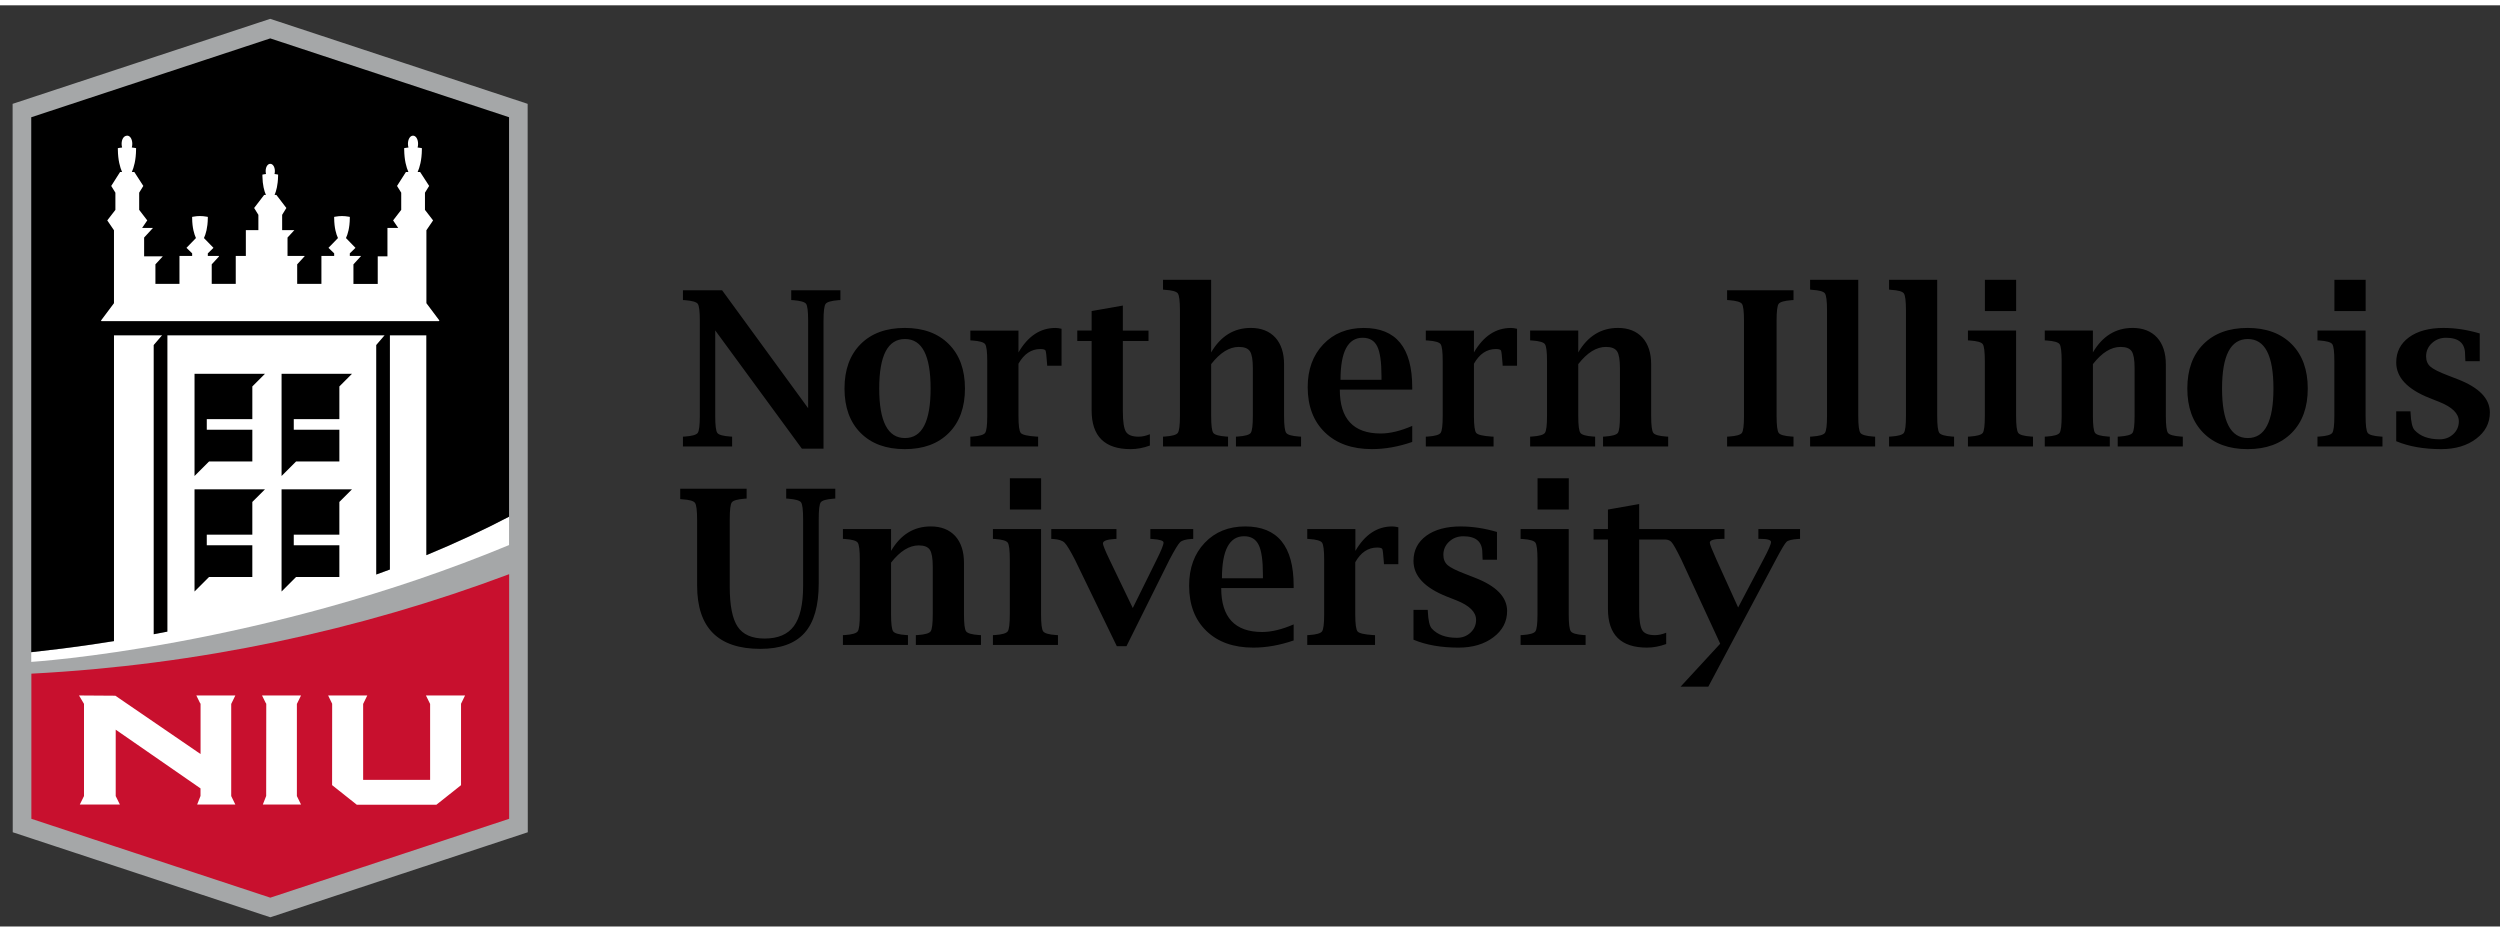
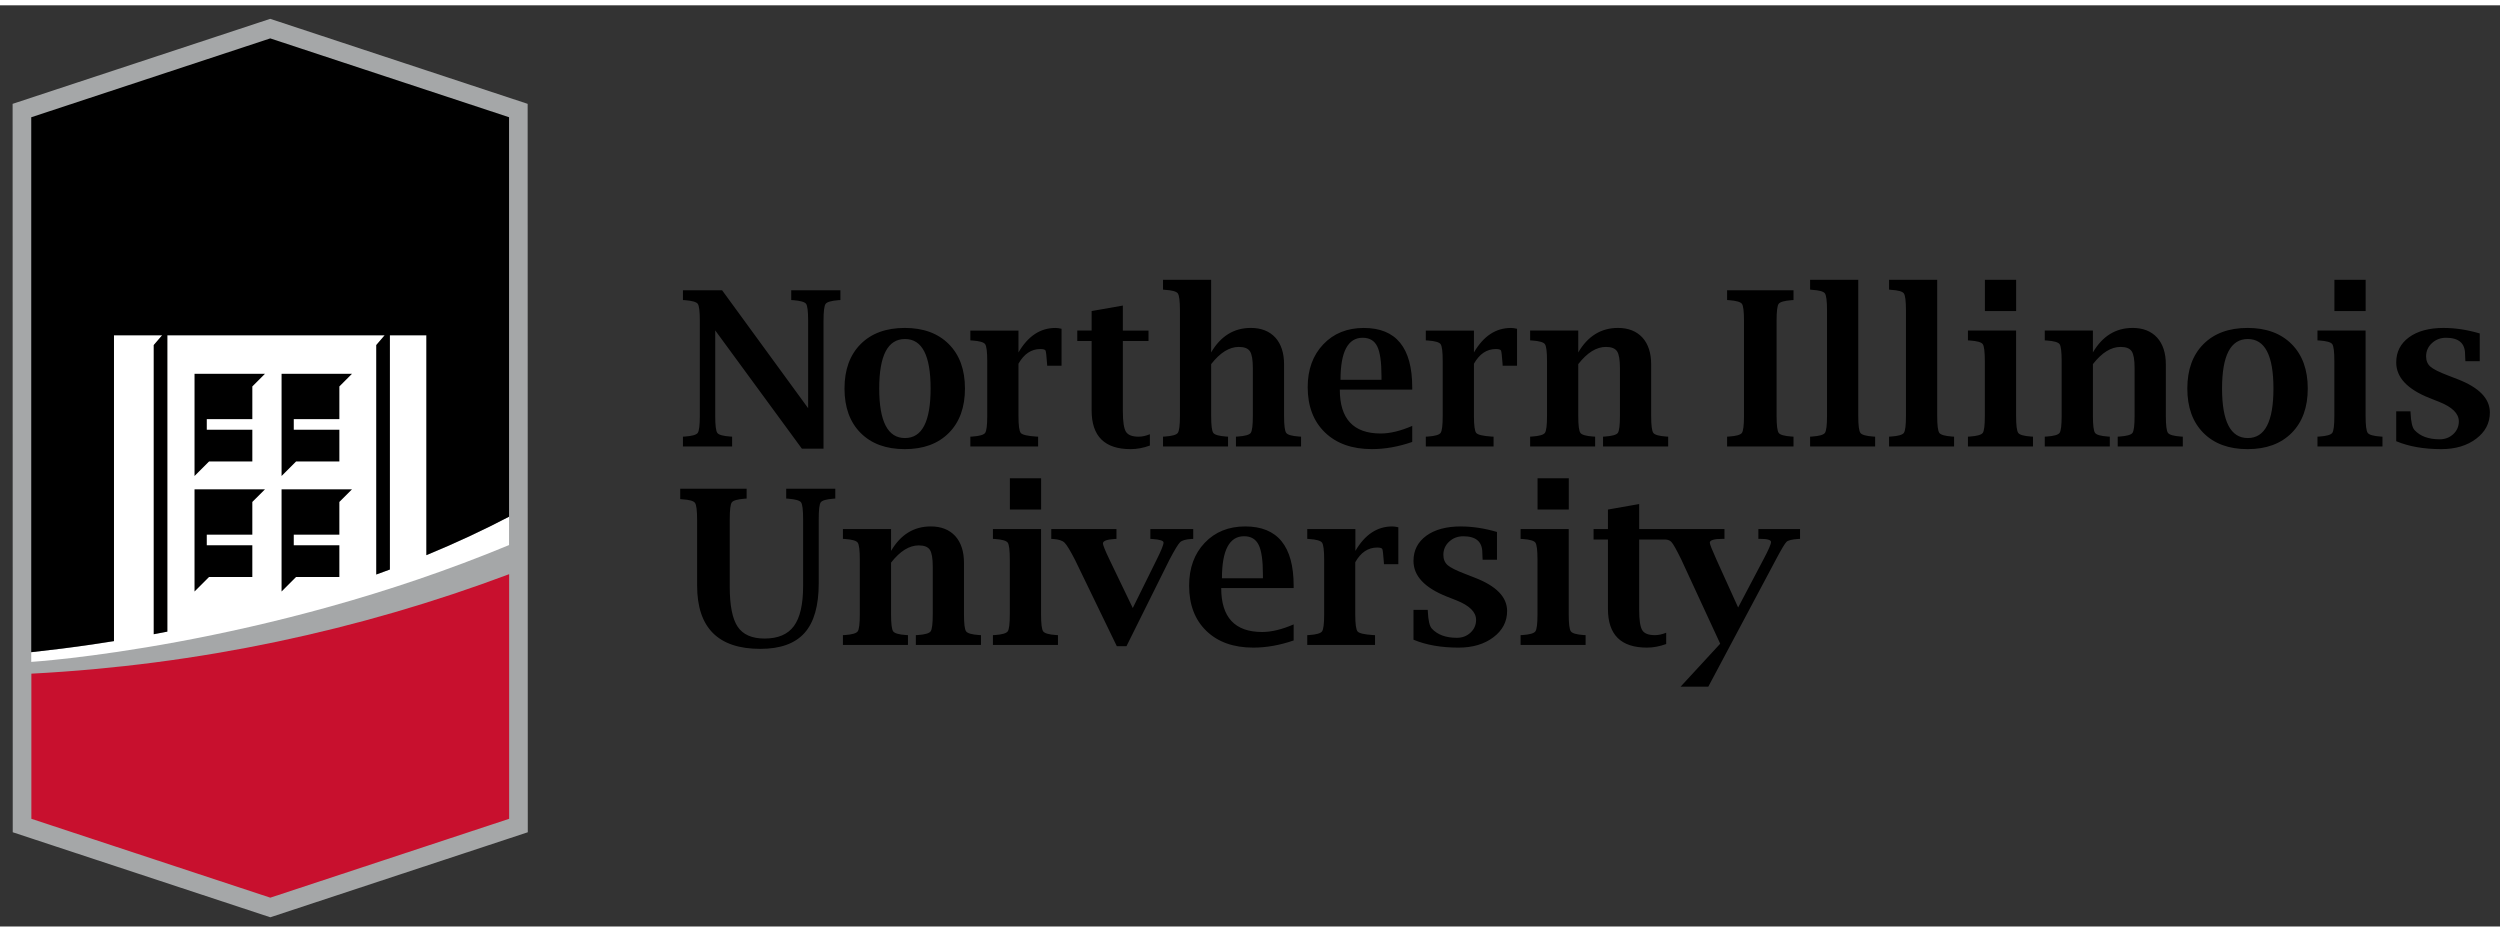
<svg xmlns="http://www.w3.org/2000/svg" height="193.061" viewBox="0 0 110.038 40.546" width="517.97">
  <rect x="0" y="0" width="110.038" height="40.546" fill="#333333" stroke="none" />
  <g transform="matrix(.625 0 0 -.625 -320.938 237.868)">
    <path d="m550.66 373.65-18.13 5.987-18.141-5.987.009-51.298 18.139-5.988 18.133 5.988z" fill="#a5a7a8" />
    <path d="m515.71 323.3 16.827-5.555 16.82 5.555v17.227c-10.556-3.961-21.861-6.391-33.647-7.006z" fill="#c8102e" />
    <path d="m549.35 344.57c-1.815-.951-3.76-1.858-5.821-2.709v15.485h-2.572v-16.495c-.317-.119-.636-.236-.957-.353v16.161l.591.687h-15.306v-20.868c-.319-.063-.637-.123-.957-.183v20.364l.591.687h-3.393v-21.536c-.506-.081-1.014-.161-1.527-.236-1.444-.212-2.879-.391-4.298-.545v-.679s16.315 1.031 33.649 8.227z" fill="#fff" />
    <g transform="matrix(.8 0 0 -.8 514.39 379.64)">
-       <path d="m22.676 1.727-21.037 6.941v47.09c1.775-.193 3.569-.417 5.373-.682.641-.094 1.276-.194 1.91-.295v-26.92h4.24l-.738.859v25.455c.4-.075.797-.15 1.195-.229v-26.086h19.133l-.738.859v20.199c.401-.145.799-.291 1.195-.439v-20.619h3.215v19.357c2.576-1.064 5.009-2.198 7.277-3.387v-35.164l-21.025-6.941zm78.594 21.25v.865l.176.018c.626.037 1.001.142 1.125.314.124.172.188.672.188 1.498v9.283c0 .83-.064 1.33-.188 1.5-.124.171-.499.277-1.125.32l-.176.01v.865h5.723v-.865l-.174-.01c-.621-.044-.996-.149-1.123-.32-.126-.17-.188-.67-.188-1.5v-4.555c.396-.507.798-.887 1.203-1.139.405-.25.815-.375 1.23-.375.484 0 .81.127.98.385.171.256.256.748.256 1.473v4.211c0 .83-.062 1.33-.186 1.5-.124.171-.502.277-1.135.32l-.166.01v.865h5.732v-.865l-.176-.01c-.626-.044-1.003-.149-1.129-.32-.128-.17-.191-.67-.191-1.5v-4.527c0-1.009-.256-1.797-.77-2.367-.521-.564-1.242-.848-2.158-.848-.744 0-1.406.18-1.988.539-.581.36-1.083.898-1.504 1.617v-6.393h-4.238zm56.963 0v.863l.178.02c.626.037 1 .142 1.125.314.122.172.186.672.186 1.498v9.283c0 .83-.063 1.33-.186 1.5-.125.171-.499.277-1.125.32l-.178.01v.863h5.725v-.863l-.176-.01c-.621-.044-.995-.149-1.121-.32-.126-.17-.189-.67-.189-1.5v-11.979h-4.238zm6.951 0v.863l.176.02c.626.037 1 .142 1.125.314.122.172.186.672.186 1.498v9.283c0 .83-.063 1.33-.186 1.5-.125.171-.499.277-1.125.32l-.176.01v.863h5.723v-.863l-.174-.01c-.621-.044-.997-.149-1.123-.32-.126-.17-.189-.67-.189-1.5v-11.979h-4.236zm8.436 0v2.75h2.75v-2.75zm30.768 0v2.75h2.75v-2.75zm-145.38.92v.865l.176.008c.632.05 1.009.158 1.129.324.121.166.182.662.182 1.488v8.381c0 .826-.062 1.324-.186 1.494-.124.169-.499.276-1.125.318l-.176.01v.865h4.33v-.865l-.168-.01c-.631-.043-1.01-.15-1.133-.318-.125-.17-.186-.668-.186-1.494v-7.531l7.629 10.412h1.904v-11.262c0-.826.062-1.322.188-1.488.124-.166.501-.274 1.131-.324l.168-.008v-.865h-4.33v.865l.176.008c.634.05 1.012.158 1.133.324.119.166.18.662.18 1.488v7.699l-7.576-10.385h-3.445zm91.918 0v.863l.178.01c.631.049 1.007.158 1.127.324.121.168.182.662.182 1.488v8.383c0 .825-.062 1.322-.186 1.492s-.499.276-1.123.318l-.178.01v.863h5.846v-.863l-.168-.01c-.632-.043-1.009-.148-1.133-.318-.124-.17-.188-.667-.188-1.492v-8.383c0-.826.06-1.321.182-1.488.121-.166.501-.275 1.139-.324l.168-.01v-.863h-5.846zm-53.191 1.348-2.75.482v1.719h-1.264v.92h1.264v6.115c0 1.134.286 1.984.859 2.551.573.568 1.432.852 2.578.852.551 0 1.115-.106 1.691-.316v-.996c-.354.144-.685.215-.994.215-.564 0-.935-.146-1.115-.438-.179-.291-.27-.893-.27-1.803v-6.18h2.258v-.92h-2.258v-2.201zm-19.197 1.969c-1.649 0-2.946.478-3.891 1.428-.944.951-1.416 2.252-1.416 3.906 0 1.655.472 2.958 1.416 3.908.945.951 2.242 1.428 3.891 1.428 1.641 0 2.934-.476 3.879-1.428.945-.95 1.418-2.253 1.418-3.908 0-1.654-.473-2.955-1.418-3.906-.945-.95-2.238-1.428-3.879-1.428zm62.779 0c-.744 0-1.406.18-1.988.539-.584.36-1.085.898-1.506 1.617v-1.924h-4.236v.865l.176.01c.625.044.999.15 1.123.32.125.171.188.67.188 1.5v4.814c0 .83-.062 1.33-.188 1.5-.124.171-.498.277-1.123.32l-.176.01v.865h5.723v-.865l-.176-.01c-.621-.044-.995-.149-1.121-.32-.126-.17-.189-.67-.189-1.5v-4.555c.396-.507.797-.887 1.203-1.139.406-.25.817-.375 1.232-.375.482 0 .809.127.98.385.17.256.254.748.254 1.473v4.211c0 .83-.062 1.33-.186 1.5-.124.171-.502.277-1.133.32l-.168.01v.865h5.734v-.865l-.178-.01c-.626-.044-1.003-.149-1.129-.32-.128-.17-.191-.67-.191-1.5v-4.527c0-1.009-.256-1.797-.77-2.367-.521-.564-1.24-.848-2.156-.848zm45.305 0c-.744 0-1.406.18-1.988.539-.583.36-1.086.898-1.506 1.617v-1.924h-4.238v.865l.178.01c.625.044 1 .15 1.125.32.122.171.184.67.184 1.5v4.814c0 .83-.061 1.33-.184 1.5-.125.171-.5.277-1.125.32l-.178.01v.865h5.725v-.865l-.176-.01c-.623-.044-.995-.149-1.121-.32-.126-.17-.189-.67-.189-1.5v-4.555c.396-.507.797-.887 1.203-1.139.406-.25.816-.375 1.232-.375.482 0 .809.127.98.385.169.256.254.748.254 1.473v4.211c0 .83-.062 1.33-.186 1.5-.124.171-.502.277-1.135.32l-.166.01v.865h5.732v-.865l-.176-.01c-.626-.044-1.003-.149-1.129-.32-.128-.17-.189-.67-.189-1.5v-4.527c0-1.009-.258-1.797-.771-2.367-.521-.564-1.24-.848-2.156-.848zm10.123 0c-1.647 0-2.944.478-3.889 1.428-.945.951-1.416 2.252-1.416 3.906 0 1.655.471 2.958 1.416 3.908.945.951 2.241 1.428 3.889 1.428 1.641 0 2.936-.476 3.881-1.428.944-.95 1.416-2.253 1.416-3.908 0-1.654-.472-2.955-1.416-3.906-.945-.95-2.24-1.428-3.881-1.428zm17.262 0c-1.28 0-2.298.274-3.049.822-.751.549-1.129 1.288-1.129 2.217 0 1.314.978 2.357 2.928 3.131l.846.336c1.159.459 1.738 1.031 1.738 1.719 0 .446-.163.821-.49 1.125-.326.304-.727.455-1.199.455-.979 0-1.716-.273-2.215-.818-.194-.217-.307-.709-.344-1.477l-.008-.168h-1.256v2.631c1.109.465 2.434.697 3.969.697 1.24 0 2.261-.306 3.066-.912.806-.608 1.209-1.377 1.209-2.312 0-1.228-.952-2.206-2.853-2.938l-.836-.324c-.781-.297-1.297-.557-1.547-.777-.251-.22-.377-.522-.377-.906 0-.459.17-.845.51-1.16.34-.316.755-.475 1.242-.475 1.119 0 1.678.481 1.678 1.441l.018.445.01.176h1.264v-2.443c-1.101-.323-2.159-.484-3.174-.484zm-122.21.002c-1.331 0-2.416.719-3.252 2.156v-1.924h-4.236v.863l.176.01c.626.043 1 .15 1.125.32.122.171.186.67.186 1.5v4.814c0 .83-.063 1.33-.186 1.5-.125.171-.499.279-1.125.322l-.176.008v.863h5.965v-.863l-.178-.008c-.761-.05-1.211-.155-1.346-.316-.138-.161-.205-.663-.205-1.506v-4.592c.489-.861 1.13-1.291 1.924-1.291.266 0 .42.046.461.135.04.09.084.479.133 1.166l.01.168h1.264v-3.254c-.217-.049-.395-.072-.539-.072zm27.152 0c-1.469 0-2.66.48-3.572 1.443-.914.963-1.371 2.219-1.371 3.768 0 1.679.507 3.008 1.52 3.988 1.014.978 2.39 1.467 4.131 1.467 1.153 0 2.336-.21 3.551-.631v-1.412c-1.029.445-1.953.668-2.772.668-1.202 0-2.102-.321-2.703-.965-.601-.645-.9-1.612-.9-2.9h6.375v-.203c0-3.482-1.422-5.223-4.258-5.223zm12.945 0c-1.331 0-2.418.719-3.254 2.156v-1.924h-4.236v.863l.178.01c.625.043.999.15 1.123.32.125.171.186.67.186 1.5v4.814c0 .83-.061 1.33-.186 1.5-.124.171-.498.279-1.123.322l-.178.008v.863h5.965v-.863l-.176-.008c-.762-.05-1.211-.155-1.348-.316-.136-.161-.205-.663-.205-1.506v-4.592c.489-.861 1.13-1.291 1.924-1.291.266 0 .42.046.461.135.04.09.085.479.135 1.166l.008.168h1.266v-3.254c-.217-.049-.397-.072-.539-.072zm40.234.23v.865l.176.01c.626.044 1.002.148 1.127.318.122.171.184.672.184 1.502v4.814c0 .83-.061 1.33-.184 1.5-.125.171-.501.277-1.127.32l-.176.01v.865h5.725v-.865l-.176-.01c-.623-.044-.995-.149-1.121-.32-.126-.17-.189-.67-.189-1.5v-7.51h-4.238zm30.768 0v.865l.176.01c.626.044 1.001.148 1.125.318.124.171.186.672.186 1.502v4.814c0 .83-.062 1.33-.186 1.5-.124.171-.499.277-1.125.32l-.176.01v.865h5.723v-.865l-.174-.01c-.623-.044-.996-.149-1.123-.32-.126-.17-.189-.67-.189-1.5v-7.51h-4.236zm-84.053.633c.609 0 1.038.253 1.285.762.249.507.373 1.378.373 2.611v.326h-3.606c0-1.232.162-2.159.488-2.775.326-.616.813-.924 1.459-.924zm-40.289.111c.755 0 1.322.363 1.695 1.088.375.725.562 1.815.562 3.269 0 1.45-.188 2.54-.562 3.268-.374.729-.94 1.092-1.695 1.092-.756 0-1.324-.363-1.701-1.092-.378-.728-.566-1.818-.566-3.268 0-1.455.189-2.545.566-3.269s.945-1.088 1.701-1.088zm118.21 0c.756 0 1.322.363 1.695 1.088.376.725.562 1.815.562 3.269 0 1.45-.186 2.54-.562 3.268-.374.729-.939 1.092-1.695 1.092-.755 0-1.322-.363-1.701-1.092-.376-.728-.566-1.818-.566-3.268 0-1.455.19-2.545.566-3.269.379-.725.946-1.088 1.701-1.088zm-180.75 3.06v8.998l1.281-1.281h3.807v-2.789h-4.01v-.936h4.01v-2.877l1.115-1.115h-6.203zm7.662 0v8.998l1.279-1.281h3.809v-2.789h-4.014v-.936h4.014v-2.877l1.113-1.115h-6.201zm64.113 9.199v2.752h2.75v-2.752zm46.451 0v2.752h2.75v-2.752zm-75.471.922v.91l.176.018c.626.037 1.0.143 1.123.316.125.174.188.675.188 1.506v5.771c0 3.717 1.855 5.574 5.562 5.574 1.764 0 3.06-.467 3.893-1.402.833-.93 1.25-2.383 1.25-4.359v-5.65c0-.826.058-1.32.176-1.486.117-.166.49-.275 1.115-.324l.168-.01v-.863h-4.322v.863l.17.01c.637.049 1.017.158 1.137.324.121.166.182.66.182 1.486v5.875c0 1.619-.27 2.795-.809 3.527-.537.734-1.399 1.1-2.584 1.1-1.113 0-1.902-.347-2.367-1.039-.466-.693-.699-1.864-.699-3.516v-5.947c0-.826.06-1.32.182-1.486.121-.166.502-.275 1.137-.324l.168-.01v-.863h-5.844zm-42.756.049v8.998l1.281-1.281h3.807v-2.789h-4.01v-.936h4.01v-2.879l1.115-1.113h-6.203zm7.662 0v8.998l1.279-1.281h3.809v-2.789h-4.014v-.936h4.014v-2.879l1.113-1.113h-6.201zm119.51 1.297-2.748.484v1.719h-1.266v.92h1.266v6.113c0 1.134.285 1.986.857 2.553.573.568 1.434.85 2.58.85.551 0 1.115-.106 1.69-.316v-.994c-.352.142-.682.213-.992.213-.565 0-.936-.144-1.115-.436-.181-.291-.271-.891-.271-1.803v-6.18h2.26c.407 0 .576.219.576.219.149.145.436.656.865 1.529l3.432 7.424-3.486 3.781h2.439l5.957-11.197c.482-.91.795-1.43.934-1.557.14-.128.475-.209 1.008-.246l.176-.01v-.863h-3.668v.863h.17c.631 0 .945.094.945.279 0 .186-.222.697-.668 1.533l-2.228 4.229-1.91-4.217c-.39-.863-.584-1.358-.584-1.488 0-.223.373-.336 1.123-.336h.168v-.863h-7.508v-2.203zm-62.362 1.971c-.744 0-1.408.18-1.99.539-.583.36-1.083.898-1.504 1.617v-1.924h-4.238v.863l.176.01c.626.044 1.001.15 1.125.32.124.171.186.672.186 1.502v4.812c0 .83-.062 1.33-.186 1.5-.124.171-.499.279-1.125.322l-.176.008v.865h5.725v-.865l-.176-.008c-.621-.044-.996-.151-1.123-.322-.126-.17-.188-.67-.188-1.5v-4.553c.396-.507.797-.887 1.203-1.139.405-.25.816-.377 1.232-.377.482 0 .809.129.98.387.169.256.256.748.256 1.473v4.209c0 .83-.064 1.33-.188 1.5-.125.171-.5.279-1.133.322l-.168.008v.865h5.734v-.865l-.178-.008c-.626-.044-1.003-.151-1.129-.322-.128-.17-.189-.67-.189-1.5v-4.525c0-1.009-.258-1.799-.771-2.369-.52-.564-1.24-.846-2.156-.846zm27.688 0c-1.468 0-2.659.482-3.572 1.445-.915.963-1.371 2.219-1.371 3.768 0 1.679.506 3.008 1.52 3.986 1.012.98 2.39 1.469 4.131 1.469 1.151 0 2.336-.211 3.551-.631v-1.414c-1.029.446-1.953.67-2.772.67-1.202 0-2.102-.323-2.703-.967-.601-.645-.902-1.612-.902-2.9h6.377v-.203c0-3.482-1.42-5.223-4.258-5.223zm12.945 0c-1.333 0-2.416.719-3.252 2.156v-1.924h-4.238v.863l.176.012c.626.043 1 .148 1.125.318.122.171.188.672.188 1.502v4.812c0 .831-.065 1.332-.188 1.502-.125.17-.499.277-1.125.32l-.176.01v.863h5.967v-.863l-.19-.01c-.761-.05-1.211-.155-1.346-.316-.136-.161-.205-.663-.205-1.506v-4.59c.489-.861 1.13-1.291 1.924-1.291.266 0 .418.044.459.133.04.09.085.479.135 1.166l.01.168h1.264v-3.252c-.216-.049-.397-.074-.539-.074zm6.039 0c-1.281 0-2.296.274-3.049.822-.751.549-1.127 1.288-1.127 2.217 0 1.314.975 2.358 2.926 3.133l.848.334c1.157.459 1.736 1.031 1.736 1.719 0 .446-.164.821-.49 1.125-.328.304-.725.455-1.199.455-.978 0-1.715-.273-2.213-.818-.194-.217-.308-.711-.344-1.478l-.01-.166h-1.254v2.629c1.109.464 2.433.697 3.969.697 1.239 0 2.26-.303 3.064-.91.806-.608 1.209-1.379 1.209-2.314 0-1.228-.951-2.204-2.853-2.936l-.834-.326c-.781-.299-1.299-.555-1.549-.775-.251-.22-.375-.522-.375-.906 0-.459.169-.847.508-1.162.34-.316.755-.473 1.242-.473 1.119 0 1.678.479 1.678 1.44l.019.447.008.176h1.264v-2.443c-1.101-.323-2.159-.484-3.174-.484zm-41.199.232v.865l.176.008c.625.044 1.001.15 1.125.32.125.171.186.672.186 1.502v4.812c0 .83-.061 1.33-.186 1.5-.124.171-.5.279-1.125.322l-.176.008v.865h5.725v-.865l-.176-.008c-.623-.044-.997-.151-1.123-.322-.126-.17-.189-.67-.189-1.5v-7.508h-4.236zm5.137 0v.865l.178.008c.47.031.8.14.988.322.19.182.501.695.934 1.537l3.67 7.582h.848l3.785-7.613c.458-.873.771-1.386.938-1.545.169-.158.495-.252.979-.283l.176-.008v-.865h-3.775v.865l.166.008c.664.044.996.149.996.316 0 .199-.21.713-.625 1.543l-2.084 4.219-2.029-4.219c-.41-.849-.608-1.345-.596-1.488.019-.204.354-.327 1.012-.371l.178-.008v-.865h-5.736zm41.314 0v.865l.176.008c.626.044 1 .15 1.125.32.124.171.186.672.186 1.502v4.812c0 .83-.062 1.33-.186 1.5-.125.171-.499.279-1.125.322l-.176.008v.865h5.723v-.865l-.176-.008c-.621-.044-.995-.151-1.121-.322-.126-.17-.189-.67-.189-1.5v-7.508h-4.236zm-24.344.631c.609 0 1.038.255 1.287.764.249.507.373 1.378.373 2.611v.324h-3.606c0-1.232.162-2.157.488-2.773.326-.616.811-.926 1.457-.926z" />
-       <path d="m10.088 10.289c-.3 0-.494.309-.494.721 0 .114.017.224.045.322-.083.007-.167.018-.248.033l-.129.023.002.133c.011.924.19 1.559.371 1.969h-.178l-.777 1.225.367.594v1.512l-.715.928.59.867v6.42l-1.145 1.531.047.049h29.695l.053-.049-1.147-1.531v-1.572-4.848l.588-.867-.715-.928v-1.512l.369-.596-.793-1.223h-.221c.181-.406.362-1.04.373-1.969v-.133l-.129-.023c-.081-.015-.161-.026-.246-.033.028-.099.041-.207.041-.322 0-.411-.192-.721-.445-.721-.255 0-.447.309-.447.721 0 .115.016.224.045.322-.085.007-.169.018-.25.033l-.129.023.004.133c.011.925.189 1.559.371 1.969h-.221l-.781 1.225.369.594v1.512l-.715.928.449.662h-.947v2.5h-.855v2.428h-2.139v-1.721l.66-.721v-.018h-.979v-.229l.498-.486-.836-.861c.158-.338.327-.894.338-1.732v-.131l-.127-.023c-.369-.068-.756-.068-1.123 0l-.129.023.002.131c.01.839.175 1.395.334 1.732l-.836.861.502.486v.229h-1.123v2.459h-2.133v-1.721l.654-.713v-.025h-1.504v-1.621l.6-.652h-1.074v-1.348l.371-.602-.877-1.148h-.16c.141-.326.295-.866.307-1.66l.004-.131-.129-.025c-.062-.013-.124-.019-.189-.027.021-.079.033-.164.033-.254 0-.365-.174-.643-.408-.643-.229 0-.404.278-.404.643 0 .09.013.175.031.254-.062.009-.125.015-.188.027l-.129.025v.131c.013.774.157 1.31.309 1.66h-.158l-.879 1.148.373.602v1.348h-1.103v2.273h-.889v2.459h-2.115v-1.721l.635-.689v-.049h-.979v-.229l.498-.486-.838-.861c.158-.339.327-.896.34-1.732l.002-.131-.131-.023c-.379-.069-.757-.068-1.123 0l-.129.023.002.131c.009.831.178 1.39.334 1.732l-.834.861.5.486v.229h-1.117v2.459h-2.117v-1.721l.639-.691v-.016h-1.633v-1.652l.777-.844v-.004h-.953l.451-.662-.711-.928v-1.512l.365-.594-.791-1.225h-.219c.181-.411.361-1.048.371-1.969l.002-.133-.129-.023c-.08-.015-.163-.026-.25-.035.03-.098.045-.205.045-.32 0-.411-.192-.721-.445-.721zm-4.244 49.279.439.74v8.115l-.369.746h3.527l-.367-.746v-5.844l7.465 5.17v.666l-.295.754h3.361l-.363-.746v-8.109l.363-.746h-3.434l.312.637.061.094v4.426l-7.5-5.135-3.201-.022zm16.111 0 .314.637.059.094-.008 8.117-.295.754h3.363l-.365-.746v-8.109l.365-.746h-3.434zm5.82 0 .354.73-.006 7.162 2.172 1.725h7.012l2.166-1.719v-7.168l.355-.73h-3.445l.369.746v6.682h-5.896v-6.682l.365-.746h-3.445z" fill="#fff" />
+       <path d="m22.676 1.727-21.037 6.941v47.09c1.775-.193 3.569-.417 5.373-.682.641-.094 1.276-.194 1.91-.295v-26.92h4.24l-.738.859v25.455c.4-.075.797-.15 1.195-.229v-26.086h19.133l-.738.859v20.199c.401-.145.799-.291 1.195-.439v-20.619h3.215v19.357c2.576-1.064 5.009-2.198 7.277-3.387v-35.164l-21.025-6.941zm78.594 21.25v.865l.176.018c.626.037 1.001.142 1.125.314.124.172.188.672.188 1.498v9.283c0 .83-.064 1.33-.188 1.5-.124.171-.499.277-1.125.32l-.176.01v.865h5.723v-.865l-.174-.01c-.621-.044-.996-.149-1.123-.32-.126-.17-.188-.67-.188-1.5v-4.555c.396-.507.798-.887 1.203-1.139.405-.25.815-.375 1.23-.375.484 0 .81.127.98.385.171.256.256.748.256 1.473v4.211c0 .83-.062 1.33-.186 1.5-.124.171-.502.277-1.135.32l-.166.01v.865h5.732v-.865l-.176-.01c-.626-.044-1.003-.149-1.129-.32-.128-.17-.191-.67-.191-1.5v-4.527c0-1.009-.256-1.797-.77-2.367-.521-.564-1.242-.848-2.158-.848-.744 0-1.406.18-1.988.539-.581.36-1.083.898-1.504 1.617v-6.393h-4.238zm56.963 0v.863l.178.02c.626.037 1 .142 1.125.314.122.172.186.672.186 1.498v9.283c0 .83-.063 1.33-.186 1.5-.125.171-.499.277-1.125.32l-.178.01v.863h5.725v-.863l-.176-.01c-.621-.044-.995-.149-1.121-.32-.126-.17-.189-.67-.189-1.5v-11.979h-4.238zm6.951 0v.863l.176.02c.626.037 1 .142 1.125.314.122.172.186.672.186 1.498v9.283c0 .83-.063 1.33-.186 1.5-.125.171-.499.277-1.125.32l-.176.01v.863h5.723v-.863l-.174-.01c-.621-.044-.997-.149-1.123-.32-.126-.17-.189-.67-.189-1.5v-11.979h-4.236zm8.436 0v2.75h2.75v-2.75zm30.768 0v2.75h2.75v-2.75zm-145.38.92v.865l.176.008c.632.05 1.009.158 1.129.324.121.166.182.662.182 1.488v8.381c0 .826-.062 1.324-.186 1.494-.124.169-.499.276-1.125.318l-.176.01v.865h4.33v-.865l-.168-.01c-.631-.043-1.01-.15-1.133-.318-.125-.17-.186-.668-.186-1.494v-7.531l7.629 10.412h1.904v-11.262c0-.826.062-1.322.188-1.488.124-.166.501-.274 1.131-.324l.168-.008v-.865h-4.33v.865l.176.008c.634.05 1.012.158 1.133.324.119.166.18.662.18 1.488v7.699l-7.576-10.385h-3.445zm91.918 0v.863l.178.01c.631.049 1.007.158 1.127.324.121.168.182.662.182 1.488v8.383c0 .825-.062 1.322-.186 1.492s-.499.276-1.123.318l-.178.01v.863h5.846v-.863l-.168-.01c-.632-.043-1.009-.148-1.133-.318-.124-.17-.188-.667-.188-1.492v-8.383c0-.826.06-1.321.182-1.488.121-.166.501-.275 1.139-.324l.168-.01v-.863h-5.846zm-53.191 1.348-2.75.482v1.719h-1.264v.92h1.264v6.115c0 1.134.286 1.984.859 2.551.573.568 1.432.852 2.578.852.551 0 1.115-.106 1.691-.316v-.996c-.354.144-.685.215-.994.215-.564 0-.935-.146-1.115-.438-.179-.291-.27-.893-.27-1.803v-6.18h2.258v-.92h-2.258v-2.201zm-19.197 1.969c-1.649 0-2.946.478-3.891 1.428-.944.951-1.416 2.252-1.416 3.906 0 1.655.472 2.958 1.416 3.908.945.951 2.242 1.428 3.891 1.428 1.641 0 2.934-.476 3.879-1.428.945-.95 1.418-2.253 1.418-3.908 0-1.654-.473-2.955-1.418-3.906-.945-.95-2.238-1.428-3.879-1.428m62.779 0c-.744 0-1.406.18-1.988.539-.584.36-1.085.898-1.506 1.617v-1.924h-4.236v.865l.176.01c.625.044.999.15 1.123.32.125.171.188.67.188 1.5v4.814c0 .83-.062 1.33-.188 1.5-.124.171-.498.277-1.123.32l-.176.01v.865h5.723v-.865l-.176-.01c-.621-.044-.995-.149-1.121-.32-.126-.17-.189-.67-.189-1.5v-4.555c.396-.507.797-.887 1.203-1.139.406-.25.817-.375 1.232-.375.482 0 .809.127.98.385.17.256.254.748.254 1.473v4.211c0 .83-.062 1.33-.186 1.5-.124.171-.502.277-1.133.32l-.168.01v.865h5.734v-.865l-.178-.01c-.626-.044-1.003-.149-1.129-.32-.128-.17-.191-.67-.191-1.5v-4.527c0-1.009-.256-1.797-.77-2.367-.521-.564-1.24-.848-2.156-.848zm45.305 0c-.744 0-1.406.18-1.988.539-.583.36-1.086.898-1.506 1.617v-1.924h-4.238v.865l.178.01c.625.044 1 .15 1.125.32.122.171.184.67.184 1.5v4.814c0 .83-.061 1.33-.184 1.5-.125.171-.5.277-1.125.32l-.178.01v.865h5.725v-.865l-.176-.01c-.623-.044-.995-.149-1.121-.32-.126-.17-.189-.67-.189-1.5v-4.555c.396-.507.797-.887 1.203-1.139.406-.25.816-.375 1.232-.375.482 0 .809.127.98.385.169.256.254.748.254 1.473v4.211c0 .83-.062 1.33-.186 1.5-.124.171-.502.277-1.135.32l-.166.01v.865h5.732v-.865l-.176-.01c-.626-.044-1.003-.149-1.129-.32-.128-.17-.189-.67-.189-1.5v-4.527c0-1.009-.258-1.797-.771-2.367-.521-.564-1.24-.848-2.156-.848zm10.123 0c-1.647 0-2.944.478-3.889 1.428-.945.951-1.416 2.252-1.416 3.906 0 1.655.471 2.958 1.416 3.908.945.951 2.241 1.428 3.889 1.428 1.641 0 2.936-.476 3.881-1.428.944-.95 1.416-2.253 1.416-3.908 0-1.654-.472-2.955-1.416-3.906-.945-.95-2.24-1.428-3.881-1.428zm17.262 0c-1.28 0-2.298.274-3.049.822-.751.549-1.129 1.288-1.129 2.217 0 1.314.978 2.357 2.928 3.131l.846.336c1.159.459 1.738 1.031 1.738 1.719 0 .446-.163.821-.49 1.125-.326.304-.727.455-1.199.455-.979 0-1.716-.273-2.215-.818-.194-.217-.307-.709-.344-1.477l-.008-.168h-1.256v2.631c1.109.465 2.434.697 3.969.697 1.24 0 2.261-.306 3.066-.912.806-.608 1.209-1.377 1.209-2.312 0-1.228-.952-2.206-2.853-2.938l-.836-.324c-.781-.297-1.297-.557-1.547-.777-.251-.22-.377-.522-.377-.906 0-.459.17-.845.51-1.16.34-.316.755-.475 1.242-.475 1.119 0 1.678.481 1.678 1.441l.018.445.01.176h1.264v-2.443c-1.101-.323-2.159-.484-3.174-.484zm-122.21.002c-1.331 0-2.416.719-3.252 2.156v-1.924h-4.236v.863l.176.01c.626.043 1 .15 1.125.32.122.171.186.67.186 1.5v4.814c0 .83-.063 1.33-.186 1.5-.125.171-.499.279-1.125.322l-.176.008v.863h5.965v-.863l-.178-.008c-.761-.05-1.211-.155-1.346-.316-.138-.161-.205-.663-.205-1.506v-4.592c.489-.861 1.13-1.291 1.924-1.291.266 0 .42.046.461.135.04.09.084.479.133 1.166l.01.168h1.264v-3.254c-.217-.049-.395-.072-.539-.072zm27.152 0c-1.469 0-2.66.48-3.572 1.443-.914.963-1.371 2.219-1.371 3.768 0 1.679.507 3.008 1.52 3.988 1.014.978 2.39 1.467 4.131 1.467 1.153 0 2.336-.21 3.551-.631v-1.412c-1.029.445-1.953.668-2.772.668-1.202 0-2.102-.321-2.703-.965-.601-.645-.9-1.612-.9-2.9h6.375v-.203c0-3.482-1.422-5.223-4.258-5.223zm12.945 0c-1.331 0-2.418.719-3.254 2.156v-1.924h-4.236v.863l.178.01c.625.043.999.15 1.123.32.125.171.186.67.186 1.5v4.814c0 .83-.061 1.33-.186 1.5-.124.171-.498.279-1.123.322l-.178.008v.863h5.965v-.863l-.176-.008c-.762-.05-1.211-.155-1.348-.316-.136-.161-.205-.663-.205-1.506v-4.592c.489-.861 1.13-1.291 1.924-1.291.266 0 .42.046.461.135.04.09.085.479.135 1.166l.008.168h1.266v-3.254c-.217-.049-.397-.072-.539-.072zm40.234.23v.865l.176.01c.626.044 1.002.148 1.127.318.122.171.184.672.184 1.502v4.814c0 .83-.061 1.33-.184 1.5-.125.171-.501.277-1.127.32l-.176.01v.865h5.725v-.865l-.176-.01c-.623-.044-.995-.149-1.121-.32-.126-.17-.189-.67-.189-1.5v-7.51h-4.238zm30.768 0v.865l.176.01c.626.044 1.001.148 1.125.318.124.171.186.672.186 1.502v4.814c0 .83-.062 1.33-.186 1.5-.124.171-.499.277-1.125.32l-.176.01v.865h5.723v-.865l-.174-.01c-.623-.044-.996-.149-1.123-.32-.126-.17-.189-.67-.189-1.5v-7.51h-4.236zm-84.053.633c.609 0 1.038.253 1.285.762.249.507.373 1.378.373 2.611v.326h-3.606c0-1.232.162-2.159.488-2.775.326-.616.813-.924 1.459-.924zm-40.289.111c.755 0 1.322.363 1.695 1.088.375.725.562 1.815.562 3.269 0 1.45-.188 2.54-.562 3.268-.374.729-.94 1.092-1.695 1.092-.756 0-1.324-.363-1.701-1.092-.378-.728-.566-1.818-.566-3.268 0-1.455.189-2.545.566-3.269s.945-1.088 1.701-1.088zm118.21 0c.756 0 1.322.363 1.695 1.088.376.725.562 1.815.562 3.269 0 1.45-.186 2.54-.562 3.268-.374.729-.939 1.092-1.695 1.092-.755 0-1.322-.363-1.701-1.092-.376-.728-.566-1.818-.566-3.268 0-1.455.19-2.545.566-3.269.379-.725.946-1.088 1.701-1.088zm-180.75 3.06v8.998l1.281-1.281h3.807v-2.789h-4.01v-.936h4.01v-2.877l1.115-1.115h-6.203zm7.662 0v8.998l1.279-1.281h3.809v-2.789h-4.014v-.936h4.014v-2.877l1.113-1.115h-6.201zm64.113 9.199v2.752h2.75v-2.752zm46.451 0v2.752h2.75v-2.752zm-75.471.922v.91l.176.018c.626.037 1.0.143 1.123.316.125.174.188.675.188 1.506v5.771c0 3.717 1.855 5.574 5.562 5.574 1.764 0 3.06-.467 3.893-1.402.833-.93 1.25-2.383 1.25-4.359v-5.65c0-.826.058-1.32.176-1.486.117-.166.49-.275 1.115-.324l.168-.01v-.863h-4.322v.863l.17.01c.637.049 1.017.158 1.137.324.121.166.182.66.182 1.486v5.875c0 1.619-.27 2.795-.809 3.527-.537.734-1.399 1.1-2.584 1.1-1.113 0-1.902-.347-2.367-1.039-.466-.693-.699-1.864-.699-3.516v-5.947c0-.826.06-1.32.182-1.486.121-.166.502-.275 1.137-.324l.168-.01v-.863h-5.844zm-42.756.049v8.998l1.281-1.281h3.807v-2.789h-4.01v-.936h4.01v-2.879l1.115-1.113h-6.203zm7.662 0v8.998l1.279-1.281h3.809v-2.789h-4.014v-.936h4.014v-2.879l1.113-1.113h-6.201zm119.51 1.297-2.748.484v1.719h-1.266v.92h1.266v6.113c0 1.134.285 1.986.857 2.553.573.568 1.434.85 2.58.85.551 0 1.115-.106 1.69-.316v-.994c-.352.142-.682.213-.992.213-.565 0-.936-.144-1.115-.436-.181-.291-.271-.891-.271-1.803v-6.18h2.26c.407 0 .576.219.576.219.149.145.436.656.865 1.529l3.432 7.424-3.486 3.781h2.439l5.957-11.197c.482-.91.795-1.43.934-1.557.14-.128.475-.209 1.008-.246l.176-.01v-.863h-3.668v.863h.17c.631 0 .945.094.945.279 0 .186-.222.697-.668 1.533l-2.228 4.229-1.91-4.217c-.39-.863-.584-1.358-.584-1.488 0-.223.373-.336 1.123-.336h.168v-.863h-7.508v-2.203zm-62.362 1.971c-.744 0-1.408.18-1.99.539-.583.36-1.083.898-1.504 1.617v-1.924h-4.238v.863l.176.01c.626.044 1.001.15 1.125.32.124.171.186.672.186 1.502v4.812c0 .83-.062 1.33-.186 1.5-.124.171-.499.279-1.125.322l-.176.008v.865h5.725v-.865l-.176-.008c-.621-.044-.996-.151-1.123-.322-.126-.17-.188-.67-.188-1.5v-4.553c.396-.507.797-.887 1.203-1.139.405-.25.816-.377 1.232-.377.482 0 .809.129.98.387.169.256.256.748.256 1.473v4.209c0 .83-.064 1.33-.188 1.5-.125.171-.5.279-1.133.322l-.168.008v.865h5.734v-.865l-.178-.008c-.626-.044-1.003-.151-1.129-.322-.128-.17-.189-.67-.189-1.5v-4.525c0-1.009-.258-1.799-.771-2.369-.52-.564-1.24-.846-2.156-.846zm27.688 0c-1.468 0-2.659.482-3.572 1.445-.915.963-1.371 2.219-1.371 3.768 0 1.679.506 3.008 1.52 3.986 1.012.98 2.39 1.469 4.131 1.469 1.151 0 2.336-.211 3.551-.631v-1.414c-1.029.446-1.953.67-2.772.67-1.202 0-2.102-.323-2.703-.967-.601-.645-.902-1.612-.902-2.9h6.377v-.203c0-3.482-1.42-5.223-4.258-5.223zm12.945 0c-1.333 0-2.416.719-3.252 2.156v-1.924h-4.238v.863l.176.012c.626.043 1 .148 1.125.318.122.171.188.672.188 1.502v4.812c0 .831-.065 1.332-.188 1.502-.125.17-.499.277-1.125.32l-.176.01v.863h5.967v-.863l-.19-.01c-.761-.05-1.211-.155-1.346-.316-.136-.161-.205-.663-.205-1.506v-4.59c.489-.861 1.13-1.291 1.924-1.291.266 0 .418.044.459.133.04.09.085.479.135 1.166l.01.168h1.264v-3.252c-.216-.049-.397-.074-.539-.074zm6.039 0c-1.281 0-2.296.274-3.049.822-.751.549-1.127 1.288-1.127 2.217 0 1.314.975 2.358 2.926 3.133l.848.334c1.157.459 1.736 1.031 1.736 1.719 0 .446-.164.821-.49 1.125-.328.304-.725.455-1.199.455-.978 0-1.715-.273-2.213-.818-.194-.217-.308-.711-.344-1.478l-.01-.166h-1.254v2.629c1.109.464 2.433.697 3.969.697 1.239 0 2.26-.303 3.064-.91.806-.608 1.209-1.379 1.209-2.314 0-1.228-.951-2.204-2.853-2.936l-.834-.326c-.781-.299-1.299-.555-1.549-.775-.251-.22-.375-.522-.375-.906 0-.459.169-.847.508-1.162.34-.316.755-.473 1.242-.473 1.119 0 1.678.479 1.678 1.44l.019.447.008.176h1.264v-2.443c-1.101-.323-2.159-.484-3.174-.484zm-41.199.232v.865l.176.008c.625.044 1.001.15 1.125.32.125.171.186.672.186 1.502v4.812c0 .83-.061 1.33-.186 1.5-.124.171-.5.279-1.125.322l-.176.008v.865h5.725v-.865l-.176-.008c-.623-.044-.997-.151-1.123-.322-.126-.17-.189-.67-.189-1.5v-7.508h-4.236zm5.137 0v.865l.178.008c.47.031.8.14.988.322.19.182.501.695.934 1.537l3.67 7.582h.848l3.785-7.613c.458-.873.771-1.386.938-1.545.169-.158.495-.252.979-.283l.176-.008v-.865h-3.775v.865l.166.008c.664.044.996.149.996.316 0 .199-.21.713-.625 1.543l-2.084 4.219-2.029-4.219c-.41-.849-.608-1.345-.596-1.488.019-.204.354-.327 1.012-.371l.178-.008v-.865h-5.736zm41.314 0v.865l.176.008c.626.044 1 .15 1.125.32.124.171.186.672.186 1.502v4.812c0 .83-.062 1.33-.186 1.5-.125.171-.499.279-1.125.322l-.176.008v.865h5.723v-.865l-.176-.008c-.621-.044-.995-.151-1.121-.322-.126-.17-.189-.67-.189-1.5v-7.508h-4.236zm-24.344.631c.609 0 1.038.255 1.287.764.249.507.373 1.378.373 2.611v.324h-3.606c0-1.232.162-2.157.488-2.773.326-.616.811-.926 1.457-.926z" />
    </g>
  </g>
</svg>